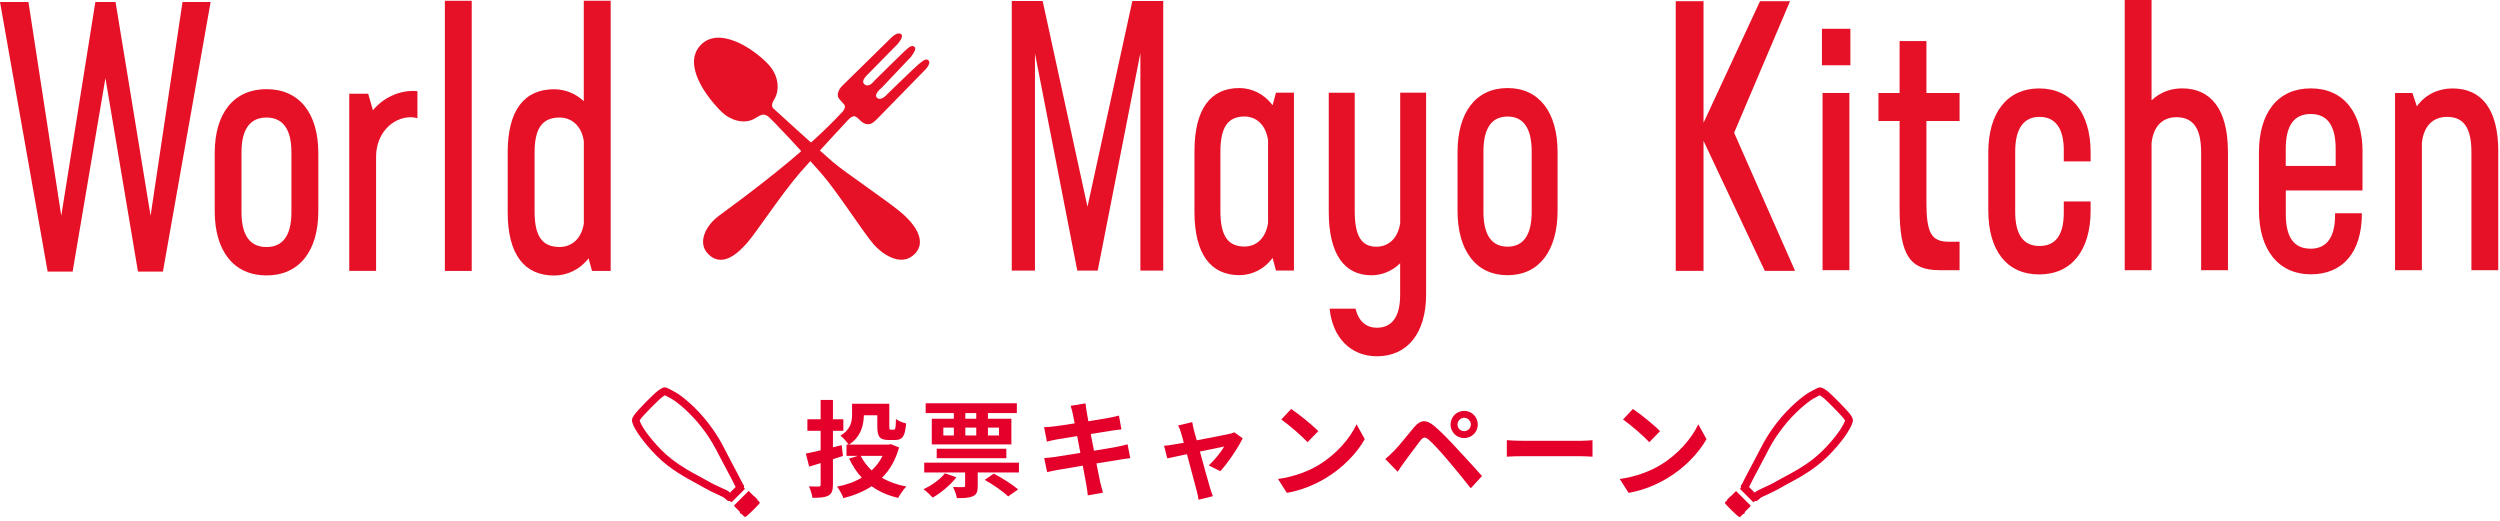
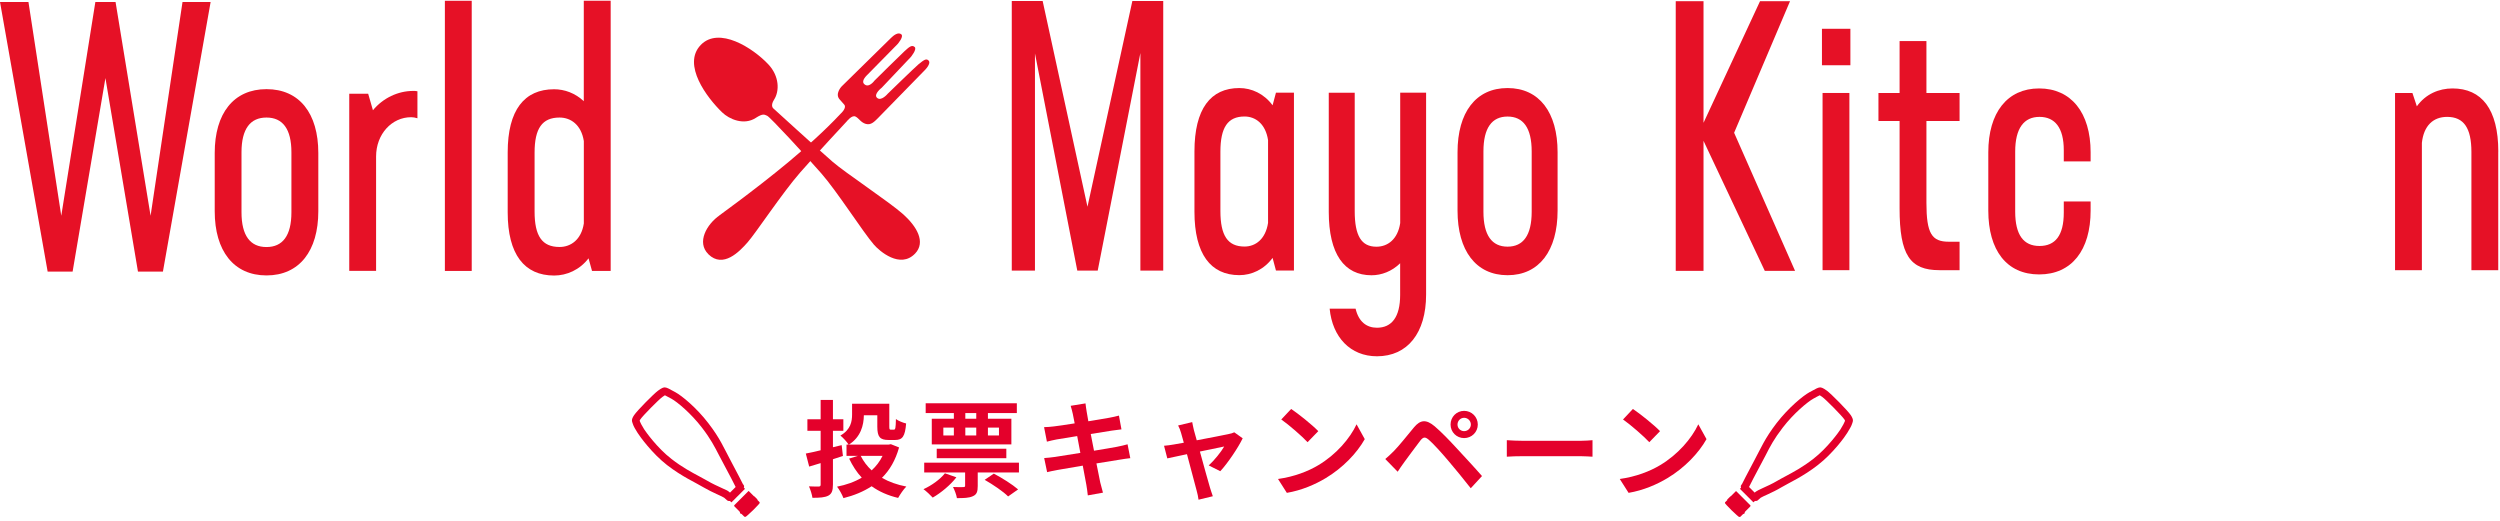
<svg xmlns="http://www.w3.org/2000/svg" fill="none" height="131" viewBox="0 0 629 131" width="629">
  <clipPath id="a">
    <path d="m0 0h628.56v89.625h-628.56z" />
  </clipPath>
  <g fill="#e4002b">
    <path d="m167.268 99.439c.355.177 1.064.557 1.671.886 1.468.81 4.911 3.67 7.67 7.265 2.203 2.861 3.165 4.759 4.304 6.962.354.683.709 1.392 1.139 2.151 1.494 2.76 2.785 5.291 3.038 5.823l-1.418 1.417s-.202-.177-.304-.253c-.303-.253-.683-.43-1.721-.886-1.038-.481-2.456-1.114-3.645-1.822-.608-.355-1.291-.735-2.025-1.114-1.95-1.038-4.38-2.329-7.013-4.38-3.645-2.81-6.531-6.911-6.936-7.543l-.126-.228c-.405-.684-.76-1.266-.886-1.646-.026-.101-.051-.177-.076-.253.025-.076.076-.152.152-.278.607-.937 4.658-5.013 5.569-5.671.304-.228.506-.354.607-.405m.076-2s0 0-.025 0c-.38 0-.734.076-1.772.835-1.038.759-5.24 4.987-6.025 6.176-.785 1.19-.506 1.519-.304 2.178.203.658.659 1.392 1.215 2.278.557.886 3.62 5.139 7.392 8.075 3.797 2.937 7.139 4.38 9.24 5.645 2.101 1.241 4.784 2.279 5.139 2.582.354.279.633.557.633.557s.202.228.481.253h.076.126c.076 0 .152 0 .253.102.178.152.253.253.253.253l3.418-3.418s-.228-.152-.279-.303c-.05-.152.127-.254.026-.481-.101-.228-.279-.405-.279-.405s-1.417-2.836-3.113-5.975-2.582-5.468-5.595-9.366c-3.012-3.924-6.657-6.886-8.278-7.771-1.569-.861-2.151-1.19-2.556-1.19z" />
    <path d="m184.732 127.36 1.266 1.265c.202.203.177.253.177.38s.101.228.202.253c.102.025.102-.05.304.152l.582.582s.279.101.405 0c.127-.101.582-.43 1.823-1.645 1.24-1.215 1.594-1.696 1.594-1.696s.127-.177 0-.329l-.557-.557.076-.076-.835-.835h-.076l-1.265-1.266s-.051-.101-.152 0c-.102.102-3.569 3.569-3.569 3.569s-.026.076.076.177z" />
    <path d="m457.878 99.464s.304.177.607.405c.912.658 4.962 4.759 5.569 5.671.076.126.127.202.152.278-.025.076-.05.177-.076.253-.126.38-.481.962-.886 1.646l-.126.228c-.38.632-3.291 4.733-6.936 7.543-2.633 2.051-5.063 3.342-7.012 4.38-.735.405-1.443.759-2.026 1.114-1.189.708-2.607 1.367-3.645 1.822-1.038.481-1.392.658-1.721.886-.101.101-.228.177-.304.253l-1.418-1.417c.254-.532 1.545-3.063 3.038-5.823.405-.759.785-1.468 1.139-2.151 1.114-2.203 2.101-4.101 4.304-6.962 2.759-3.595 6.227-6.455 7.67-7.265.633-.354 1.316-.734 1.671-.886m-.051-1.949c-.38 0-.987.329-2.557 1.19-1.62.886-5.265 3.873-8.277 7.771-3.013 3.924-3.899 6.227-5.595 9.366s-3.114 5.975-3.114 5.975-.177.177-.278.405c-.101.227.076.329.025.481-.05.151-.278.303-.278.303l3.417 3.418s.076-.127.253-.253c.102-.076.178-.102.254-.102h.126.076c.278-.025.481-.253.481-.253s.278-.278.633-.557c.354-.278 3.038-1.316 5.139-2.582 2.101-1.24 5.468-2.708 9.239-5.645 3.798-2.936 6.861-7.164 7.392-8.075.532-.911 1.013-1.62 1.215-2.278.203-.659.481-.962-.303-2.178-.785-1.189-4.987-5.417-6.025-6.176-1.038-.759-1.393-.81-1.772-.835 0 0 0 0-.026 0z" />
    <path d="m440.409 127.387s-1.063 1.063-1.265 1.266c-.203.202-.177.253-.177.379 0 .127-.102.228-.203.253-.101.026-.101-.05-.304.152l-.582.583s-.278.101-.405 0c-.126-.102-.582-.431-1.822-1.646s-1.595-1.696-1.595-1.696-.126-.177 0-.329l.557-.556-.076-.076.835-.836h.076l1.266-1.265s.051-.101.152 0l3.569 3.569s.025.076-.076.177z" />
    <path d="m410.84 102.895c1.851 1.243 5.29 3.994 6.825 5.581l-2.699 2.778c-1.375-1.481-4.682-4.365-6.613-5.714zm-3.307 17.618c4.127-.582 7.566-1.931 10.132-3.465 4.497-2.672 7.963-6.72 9.629-10.291l2.064 3.73c-2.011 3.571-5.529 7.222-9.788 9.788-2.672 1.614-6.085 3.095-9.815 3.73z" />
    <path d="m379.115 114.905v-4.153c.953.079 2.884.159 4.26.159h14.206c1.217 0 2.407-.106 3.095-.159v4.153c-.635-.026-1.984-.132-3.095-.132h-14.206c-1.508 0-3.281.053-4.26.132z" />
    <path d="m366.708 106.81c0 .926.741 1.667 1.667 1.667s1.693-.741 1.693-1.667-.767-1.693-1.693-1.693-1.667.767-1.667 1.693zm-1.746 0c0-1.905 1.508-3.439 3.413-3.439s3.439 1.534 3.439 3.439-1.534 3.413-3.439 3.413-3.413-1.508-3.413-3.413zm-16.428 8.677c.794-.661 1.376-1.217 2.169-2.01 1.217-1.217 3.281-3.81 5.079-5.979 1.588-1.878 3.016-2.063 5.186-.238 1.772 1.508 3.756 3.598 5.396 5.37 1.773 1.931 4.603 4.947 6.508 7.143l-2.831 3.069c-1.693-2.17-4.1-5.106-5.661-6.931-1.64-1.958-3.889-4.418-4.867-5.238-.926-.794-1.376-.794-2.143.158-1.032 1.323-2.937 3.942-4.021 5.397-.609.82-1.244 1.772-1.693 2.46z" />
    <path d="m324.857 102.895c1.852 1.243 5.291 3.994 6.825 5.581l-2.698 2.778c-1.376-1.481-4.682-4.365-6.614-5.714zm-3.307 17.618c4.127-.582 7.566-1.931 10.132-3.465 4.498-2.672 7.963-6.72 9.63-10.291l2.063 3.73c-2.01 3.571-5.529 7.222-9.788 9.788-2.672 1.614-6.084 3.095-9.815 3.73z" />
    <path d="m307.027 118.556-2.91-1.455c1.349-1.217 3.174-3.466 3.889-4.762-.635.132-3.254.661-6.111 1.27 1.005 3.624 2.116 7.698 2.539 9.074.159.476.503 1.64.714 2.169l-3.597.873c-.08-.688-.265-1.561-.477-2.301-.396-1.429-1.481-5.529-2.433-9.154-2.223.476-4.154.873-4.947 1.058l-.82-3.174c.846-.079 1.56-.159 2.433-.318.371-.052 1.323-.211 2.54-.449-.265-1.032-.503-1.879-.688-2.461-.185-.687-.45-1.322-.741-1.878l3.545-.846c.106.635.265 1.322.424 2.01l.714 2.566c3.36-.635 7.063-1.349 8.095-1.587.476-.079.979-.238 1.349-.423l2.117 1.508c-1.112 2.328-3.783 6.296-5.635 8.28z" />
    <path d="m283.694 111.783.688 3.492c-.688.053-1.773.239-2.778.397-1.27.212-3.413.556-5.741.926.424 2.169.794 3.942.953 4.762.185.794.449 1.746.688 2.593l-3.81.687c-.132-1.005-.212-1.904-.37-2.672-.133-.767-.476-2.592-.9-4.814-2.698.449-5.185.873-6.322 1.084-1.138.212-2.037.397-2.646.556l-.741-3.545c.715-.026 1.905-.185 2.752-.291 1.217-.185 3.677-.582 6.349-1.005l-.794-4.233c-2.328.37-4.365.714-5.185.847-.926.185-1.64.343-2.434.555l-.714-3.651c.847-.026 1.64-.079 2.46-.185.926-.106 2.963-.397 5.238-.767-.211-1.111-.397-1.984-.476-2.407-.159-.741-.344-1.376-.529-2.011l3.73-.608c.079.529.159 1.428.291 2.063.053.37.212 1.243.423 2.434 2.249-.37 4.26-.688 5.212-.873.846-.159 1.852-.37 2.487-.556l.635 3.466c-.582.053-1.641.212-2.434.317l-5.291.847.82 4.206c2.381-.397 4.55-.741 5.741-.979 1.031-.211 2.01-.423 2.698-.635z" />
    <path d="m245.626 105.355v-1.428h-2.752v1.428zm5.714 2.222h-2.778v1.984h2.778zm-8.466 0v1.984h2.752v-1.984zm-5.529 0v1.984h2.646v-1.984zm2.646-2.222v-1.428h-7.09v-2.461h22.936v2.461h-7.275v1.428h5.9v6.455h-20.027v-6.455zm13.201 9.921h-17.513v-2.381h17.513zm-15.45 3.809 2.884 1.005c-1.508 1.958-3.889 3.916-5.952 5.106-.53-.582-1.641-1.64-2.328-2.116 2.037-.926 4.153-2.434 5.396-3.995zm10 1.64 2.302-1.561c2.037 1.059 4.709 2.752 6.111 3.969l-2.514 1.772c-1.19-1.217-3.809-2.989-5.899-4.18zm-15.211-4.312h23.835v2.46h-10.37v3.413c0 1.402-.238 2.143-1.243 2.566-.979.45-2.275.476-3.995.476-.132-.873-.582-2.01-.979-2.804 1.058.053 2.222.053 2.593.027.344 0 .45-.08.45-.371v-3.307h-10.291z" />
    <path d="m212.081 114.72-2.513.82v6.349c0 1.561-.291 2.328-1.137 2.804-.9.476-2.17.556-4.021.556-.106-.794-.503-2.064-.873-2.884 1.005.053 2.116.053 2.46.053.344-.026.476-.132.476-.502v-5.397c-1.005.317-1.984.608-2.884.873l-.846-3.281c1.032-.185 2.301-.476 3.73-.82v-4.894h-3.333v-2.91h3.333v-4.867h3.095v4.867h2.619v2.91h-2.619v4.127l2.196-.529zm9.974-.027h-5.503c.688 1.376 1.614 2.593 2.751 3.651 1.138-1.032 2.064-2.248 2.752-3.651zm2.09-2.936 2.063.82c-.899 3.201-2.354 5.714-4.312 7.645 1.746 1.006 3.809 1.746 6.137 2.196-.714.688-1.587 2.011-2.063 2.857-2.593-.608-4.815-1.613-6.667-2.936-2.063 1.349-4.444 2.328-7.089 2.989-.318-.846-1.032-2.169-1.614-2.883 2.301-.45 4.418-1.191 6.217-2.275-1.27-1.35-2.302-2.963-3.175-4.789l2.222-.688h-2.883v-2.83h.529c-.37-.635-1.482-1.826-2.064-2.275 2.619-1.508 2.937-3.572 2.937-5.318v-2.698h9.365v5.741c0 .714.079.793.397.793h.74c.397 0 .477-.37.529-2.672.582.45 1.773.926 2.567 1.111-.265 3.254-.926 4.154-2.752 4.154h-1.666c-2.17 0-2.831-.767-2.831-3.36v-2.857h-3.386c-.027 2.487-.767 5.476-3.757 7.381h9.974z" />
  </g>
  <g clip-path="url(#a)" fill="#e61126">
    <path d="m52.993.501-12.002 67.835h-6.279l-8.187-48.69-8.257 48.69h-6.279l-11.988-67.835h7.157l8.257 53.786 8.577-53.786h5.082l8.813 53.786 8.034-53.786z" />
    <path d="m54.023 53.146v-14.648c0-9.969 4.762-16.068 13.032-16.068s13.032 6.085 13.032 16.068v14.648c0 9.969-4.762 16.151-13.032 16.151s-13.032-6.182-13.032-16.151zm19.298.265v-15.093c0-5.917-2.228-8.744-6.279-8.744s-6.279 2.826-6.279 8.744v15.093c0 5.918 2.228 8.744 6.279 8.744s6.279-2.826 6.279-8.744z" />
    <path d="m105.025 22.96v6.795c-.557-.181-1.114-.265-1.588-.265-4.845 0-8.813 4.233-8.813 9.886v28.78h-6.753v-44.569h4.762l1.197 4.149c2.548-3.091 6.349-4.859 10.095-4.859.403 0 .71 0 1.113.084z" />
    <path d="m118.684.195v67.974h-6.753v-67.974z" />
    <path d="m153.645.195v67.974h-4.692l-.877-3.175c-2.228 2.91-5.486 4.33-8.66 4.33-7.463 0-11.682-5.291-11.682-15.887v-15.093c0-10.679 4.205-15.887 11.682-15.887 2.617 0 5.318.975 7.463 3.007v-25.271h6.752zm-6.753 56.042v-20.746c-.64-4.066-3.258-5.917-6.112-5.917-4.372 0-6.279 2.743-6.279 8.827v14.829c0 6.182 1.907 8.911 6.279 8.911 2.854 0 5.486-1.852 6.112-5.917z" />
    <path d="m230.224 63.811c-3.759 3.899-8.967-.654-10.359-2.269-2.785-3.23-9.287-13.436-13.227-17.919-3.941-4.497-12.907-14.216-13.617-14.494s-.989-.682-2.91.557c-2.952 1.907-6.628.32-8.424-1.42-3.773-3.634-10.136-12.002-5.388-16.945 4.567-4.748 13.129.724 17.028 4.887 2.785 2.98 2.813 6.725 1.434 8.855-1.072 1.671-.125 2.27-.125 2.27s10.317 9.426 14.828 13.352c3.105 2.715 14.397 10.192 17.767 13.213 3.383 3.035 5.792 7.003 2.993 9.914z" />
    <path d="m178.234 63.979c3.704 3.606 7.811-.668 9.872-3.021 2.074-2.353 8.688-12.378 13.213-17.557 4.456-5.082 11.752-12.893 11.752-12.893s1.253-1.615 2.144-1.197 1.323 1.49 2.631 1.866c1.309.376 2.186-.613 3.05-1.462.863-.849 11.723-12.002 11.723-12.002s1.796-1.726.989-2.506c-.543-.515-1.045-.237-2.548 1.002-.836.696-7.686 7.351-7.686 7.351s-1.685 2.047-2.729 1.03c-.919-.891 1.197-2.52 1.197-2.52l7.31-7.714s1.615-1.935.989-2.52c-.738-.682-1.49.084-2.534 1.016-.78.696-7.589 7.435-7.589 7.435s-1.489 2.075-2.645.794c-.724-.808.696-2.103.988-2.395.293-.292 7.449-7.574 7.449-7.574s1.643-1.866.975-2.464c-.793-.696-2.005.292-2.604.891-.598.599-12.433 12.211-12.433 12.211s-1.81 1.894-.446 3.314c.418.432.766.905 1.045 1.183.877.849-.85 2.367-.85 2.367-4.079 4.386-9.273 8.939-12.99 12.044-8.856 7.393-19.243 14.745-17.419 13.492-3.258 2.228-5.903 6.836-2.854 9.802z" />
    <path d="m444.019 68.142-15.413-32.706v32.706h-6.99v-67.835h6.99v30.59l14.215-30.59h7.547l-14.063 33.096 15.33 34.739h-7.63z" />
    <path d="m458.402 7.241h7.156v9.176h-7.156zm.153 16.151h6.753v44.583h-6.753z" />
    <path d="m484.689 30.45v20.565c0 7.769 1.351 9.802 5.639 9.802h2.701v7.157h-5.082c-7.393 0-10.011-3.801-10.011-15.539v-21.985h-5.319v-7.059h5.319v-13.06h6.753v13.06h8.34v7.059z" />
    <path d="m500.256 52.965v-14.647c0-9.969 4.761-16.068 12.795-16.068s12.949 6.085 12.949 16.068v2.297h-6.753v-2.826c0-5.653-2.228-8.382-6.112-8.382-3.885 0-6.113 2.826-6.113 8.744v15.093c0 5.918 2.145 8.646 6.113 8.646s6.112-2.645 6.112-8.382v-2.826h6.753v2.297c0 9.969-4.762 16.068-12.949 16.068s-12.795-6.085-12.795-16.068z" />
-     <path d="m560.558 38.136v29.838h-6.753v-29.657c0-6.001-1.991-8.827-6.196-8.827-3.495 0-5.806 2.2-6.279 6.53v31.954h-6.753v-67.974h6.753v25.243c2.144-2.033 4.845-3.007 7.699-3.007 7.157 0 11.515 5.207 11.515 15.887z" />
-     <path d="m594.406 38.304v9.621h-19.298v6.001c0 5.918 2.144 8.646 6.279 8.646 3.815 0 6.113-2.645 6.113-8.382v-.529h6.753c0 9.886-4.846 15.358-12.866 15.358s-13.032-6.085-13.032-16.068v-14.647c0-9.969 4.762-16.068 13.032-16.068 8.271 0 13.033 6.085 13.033 16.068zm-6.753 3.453v-4.33c0-5.918-2.144-8.744-6.28-8.744-4.135 0-6.279 2.826-6.279 8.744v4.33h12.545z" />
    <path d="m628.56 38.137v29.838h-6.753v-29.741c0-6.001-1.907-8.827-6.112-8.827-3.495 0-5.876 2.2-6.349 6.53v32.038h-6.753v-44.583h4.372l1.114 3.356c2.227-3.091 5.555-4.497 8.98-4.497 7.31 0 11.515 5.207 11.515 15.887z" />
    <path d="m325.558 23.295v44.778h-4.525l-.849-3.188c-2.145 2.924-5.291 4.344-8.368 4.344-7.213 0-11.292-5.319-11.292-15.956v-15.163c0-10.735 4.065-15.956 11.292-15.956 3.077 0 6.223 1.42 8.368 4.344l.849-3.188h4.525zm-6.516 32.804v-20.843c-.613-4.08-3.147-5.945-5.918-5.945-4.218 0-6.07 2.743-6.07 8.869v14.898c0 6.21 1.838 8.953 6.07 8.953 2.771 0 5.291-1.866 5.918-5.945z" />
    <path d="m358.807 23.294v50.821c0 9.663-4.678 15.525-12.364 15.525-6.683 0-11.208-4.79-11.904-11.974h6.53c.766 3.286 2.771 4.79 5.374 4.79 3.69 0 5.834-2.659 5.834-8.243v-7.978c-2.074 2.033-4.678 3.021-7.212 3.021-6.837 0-10.749-5.319-10.749-15.956v-29.977h6.53v29.796c0 6.21 1.685 8.953 5.458 8.953 2.84 0 5.374-1.866 5.987-5.945v-32.818h6.53z" />
    <path d="m366.716 53.007v-14.717c0-10.025 4.608-16.137 12.587-16.137 7.978 0 12.586 6.126 12.586 16.137v14.717c0 10.025-4.608 16.235-12.586 16.235-7.979 0-12.587-6.21-12.587-16.235zm18.657.265v-15.163c0-5.945-2.144-8.786-6.07-8.786-3.927 0-6.071 2.84-6.071 8.786v15.163c0 5.945 2.144 8.786 6.071 8.786 3.926 0 6.07-2.84 6.07-8.786z" />
    <path d="m292.671 68.086h-5.751v-54.747l-10.735 54.747h-5.137l-10.652-54.65v54.65h-5.834v-67.835h7.77l11.278 51.767 11.292-51.767h7.769z" />
  </g>
</svg>